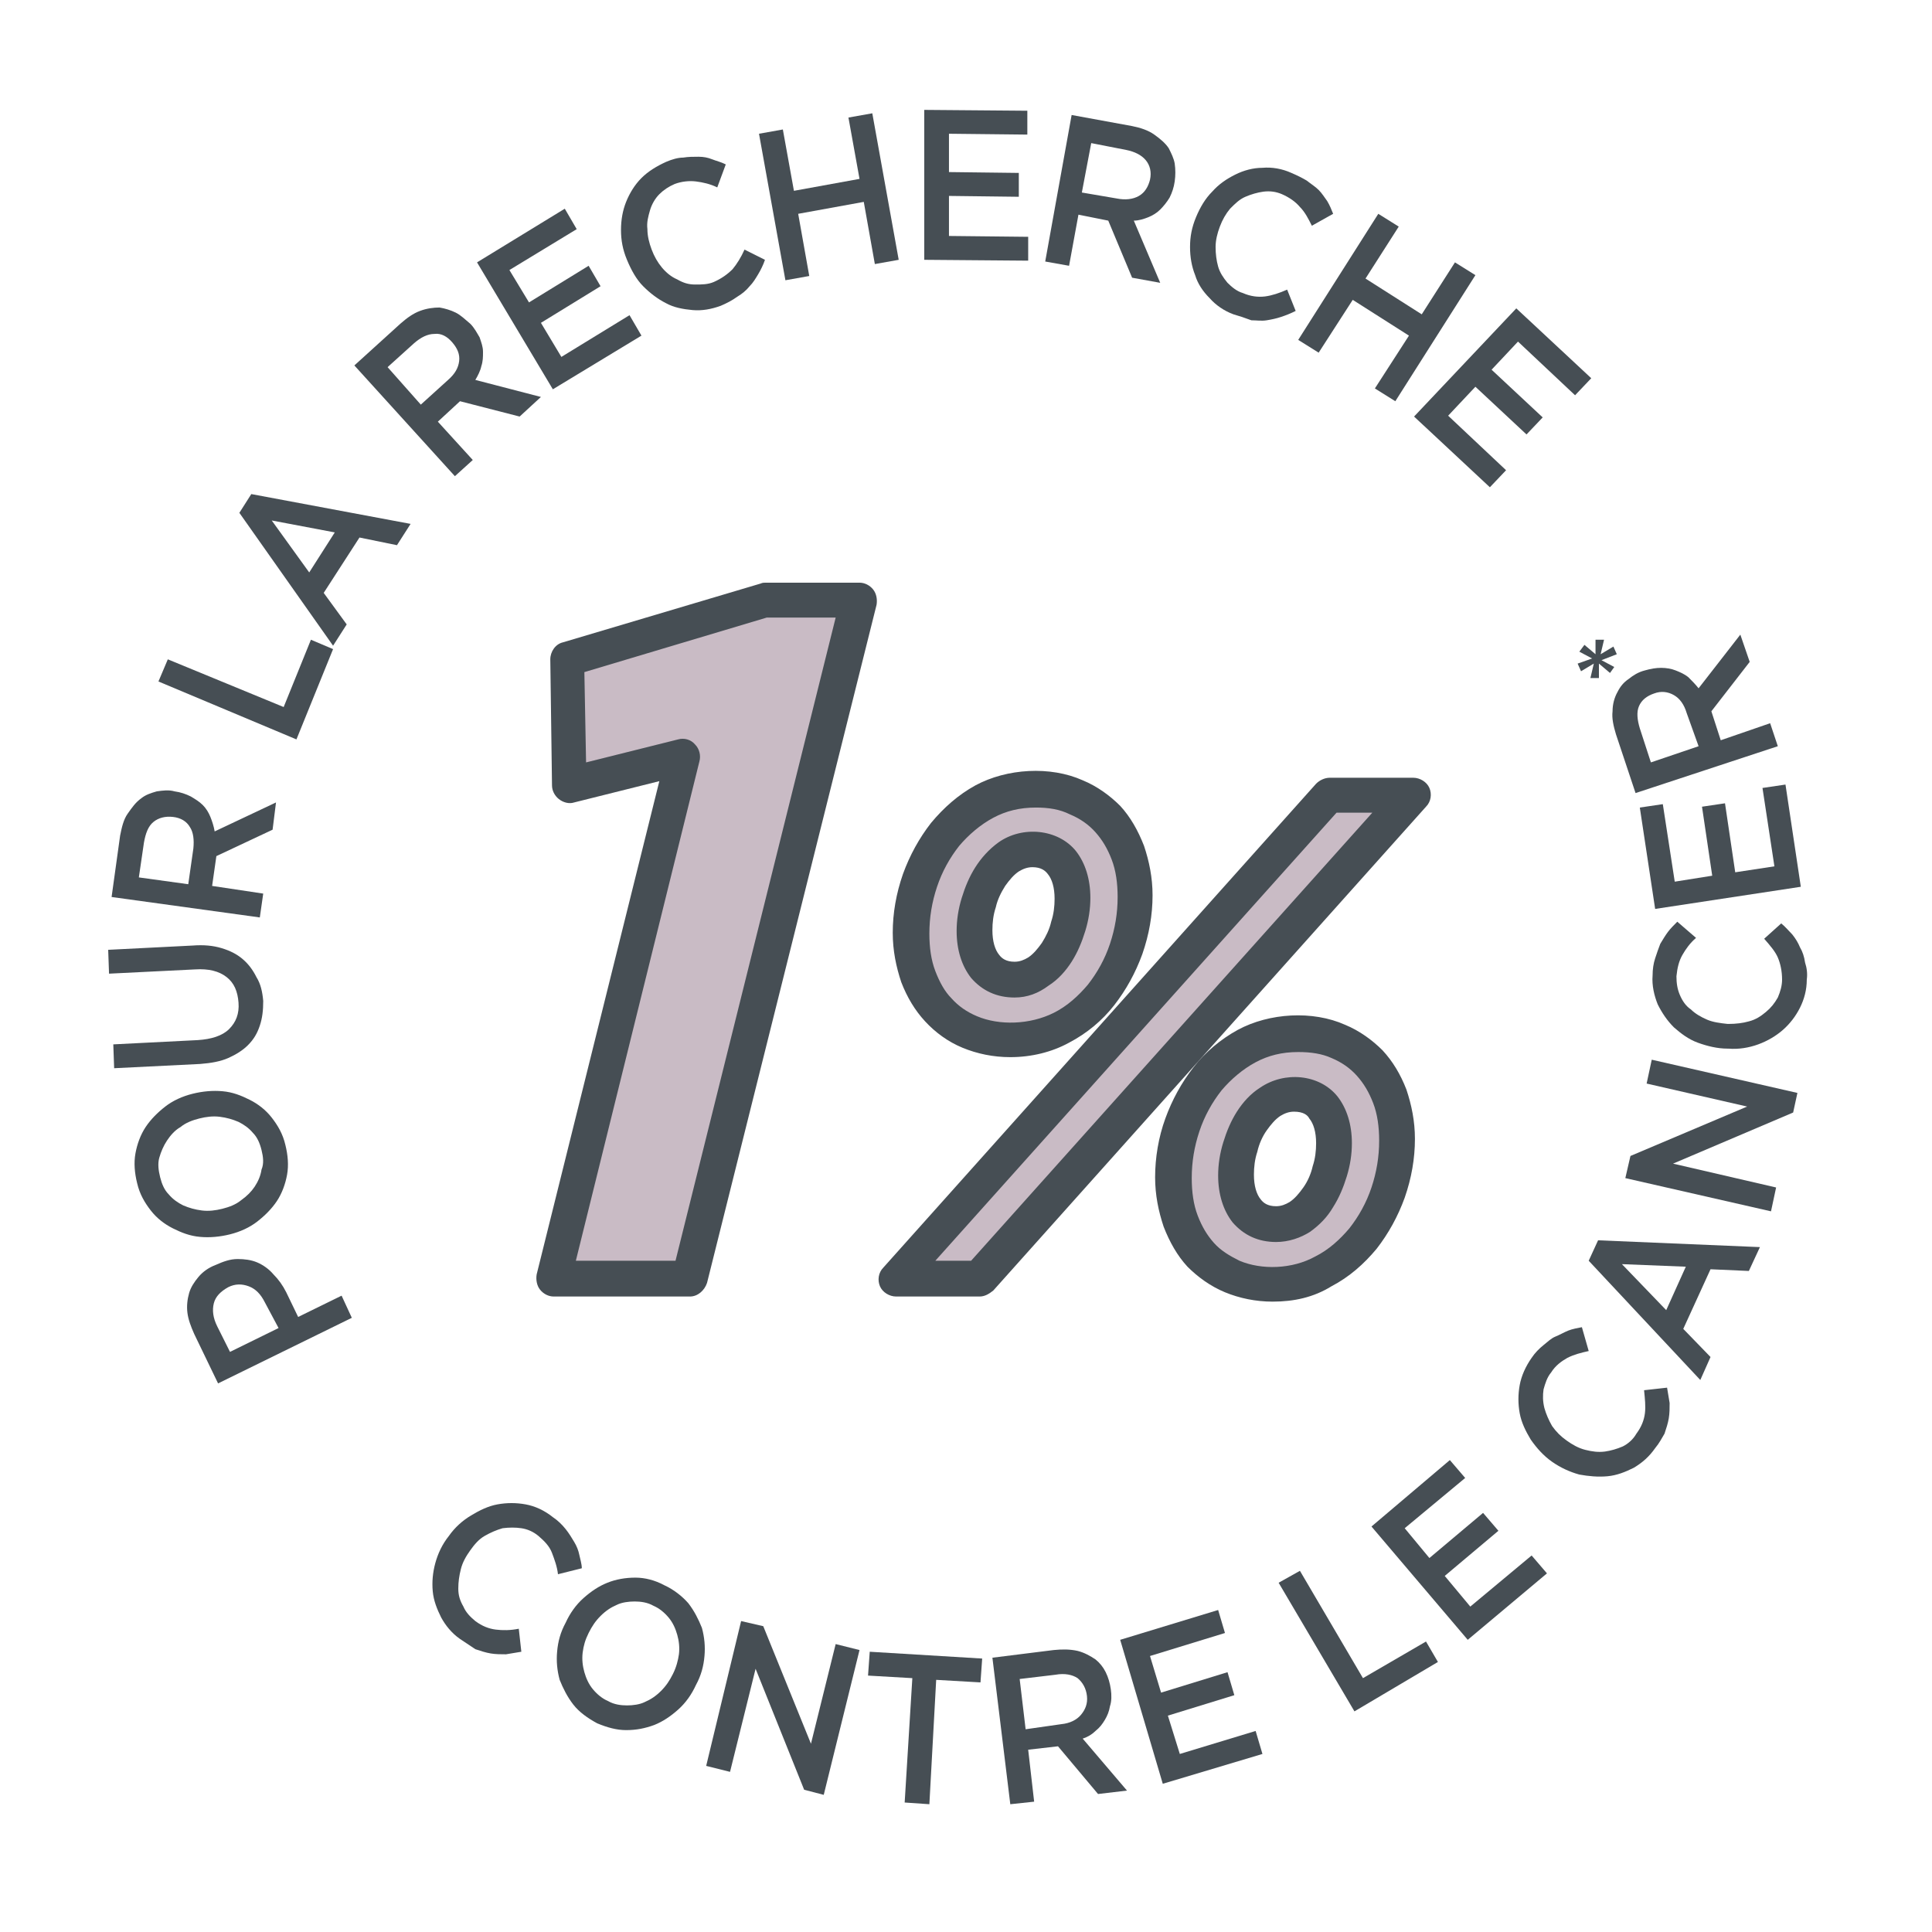
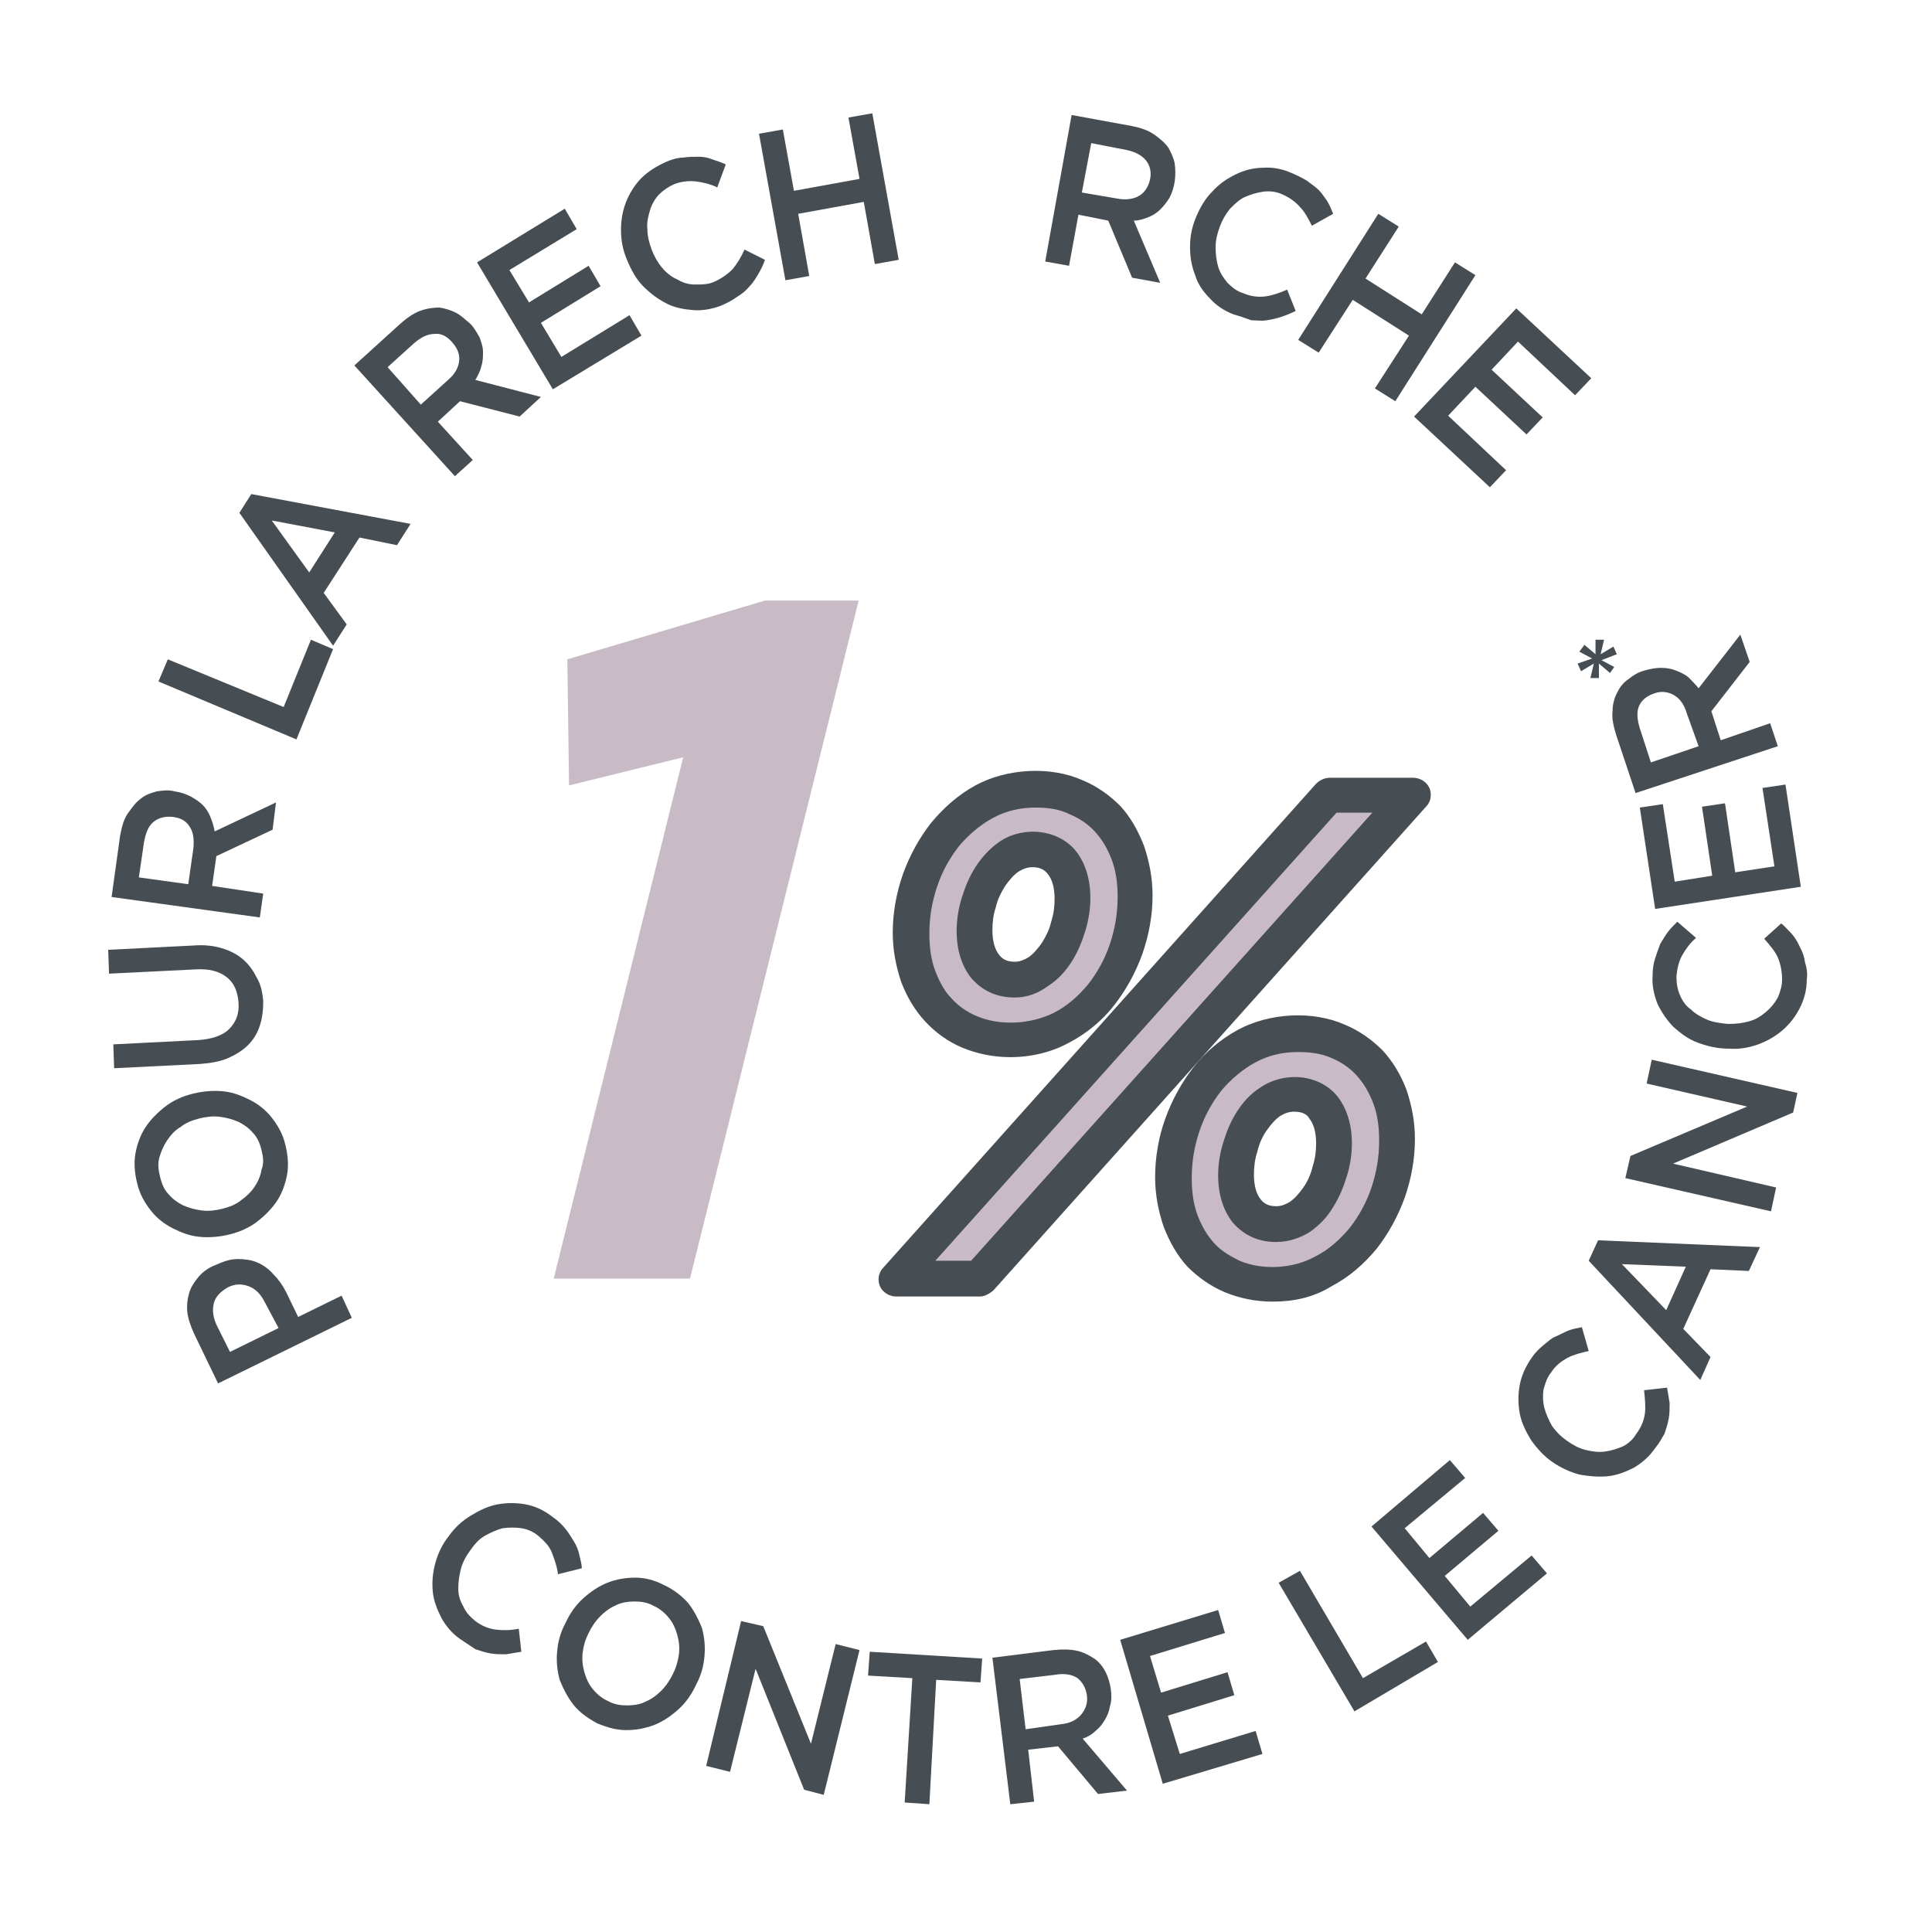
<svg xmlns="http://www.w3.org/2000/svg" version="1.1" id="Calque_1" x="0px" y="0px" viewBox="0 0 226.8 226.8" style="enable-background:new 0 0 226.8 226.8;" xml:space="preserve">
  <style type="text/css">
	.st0{fill:#567CC5;}
	.st1{fill:#FFFFFF;}
	.st2{fill:#C64151;}
	.st3{opacity:0.6;fill:none;}
	.st4{fill:#EFD1C7;}
	.st5{fill:#F3CFB3;}
	.st6{fill:none;stroke:#464E54;stroke-linecap:round;stroke-linejoin:round;stroke-miterlimit:10;}
	.st7{fill:#D2BEB8;}
	.st8{fill:#D7EED9;stroke:#464E54;stroke-linecap:round;stroke-linejoin:round;stroke-miterlimit:10;}
	.st9{fill:#ECD3C9;stroke:#464E54;stroke-linecap:round;stroke-linejoin:round;stroke-miterlimit:10;}
	.st10{fill:#C79089;stroke:#464E54;stroke-linecap:round;stroke-linejoin:round;stroke-miterlimit:10;}
	.st11{fill:#EFEEEF;stroke:#464E54;stroke-linecap:round;stroke-linejoin:round;stroke-miterlimit:10;}
	.st12{fill:#464E54;}
	.st13{clip-path:url(#SVGID_00000099642832517255663880000009065610657861029297_);}
	.st14{fill:#8BAAE0;}
	.st15{fill:#D16B6B;}
	.st16{fill:#FFF2A2;stroke:#464E54;stroke-miterlimit:10;}
	.st17{clip-path:url(#SVGID_00000134227879777610369630000011362573965269214341_);}
	.st18{fill:none;stroke:#464F55;stroke-width:0.5;stroke-miterlimit:10;}
	.st19{fill:#464F55;}
	.st20{fill:#ECD3C9;}
	.st21{fill:#C79089;}
	.st22{opacity:0.6;}
	.st23{fill:none;}
	.st24{fill:#D7EED9;}
	.st25{fill:#FFF2A2;}
	.st26{fill:#EFEEEF;}
	.st27{clip-path:url(#SVGID_00000142177220376242807910000010924632332017059519_);}
	.st28{fill:#C9BBC5;}
	.st29{fill:none;stroke:#464E54;stroke-width:0.5;stroke-miterlimit:10;}
</style>
  <g>
    <g class="st22">
      <circle class="st23" cx="113.4" cy="113.4" r="111.2" />
    </g>
    <g>
      <g>
        <g>
          <g>
            <g>
              <path class="st12" d="M54,192.4c-1-0.7-1.7-1.6-2.2-2.5c-0.5-1-0.9-2-1-3.1c-0.1-1.1,0-2.2,0.3-3.3c0.3-1.1,0.8-2.2,1.6-3.2        l0,0c0.7-1,1.6-1.8,2.6-2.4c1-0.6,2-1.1,3.1-1.3c1.1-0.2,2.2-0.2,3.3,0c1.1,0.2,2.2,0.7,3.2,1.5c0.6,0.4,1.1,0.9,1.5,1.4        c0.4,0.5,0.7,1,1,1.5c0.3,0.5,0.5,1,0.6,1.5c0.1,0.5,0.3,1.1,0.3,1.6l-2.8,0.7c-0.1-0.9-0.4-1.7-0.7-2.5        c-0.3-0.8-0.9-1.4-1.6-2c-0.6-0.5-1.3-0.8-2-0.9c-0.7-0.1-1.4-0.1-2.2,0c-0.7,0.2-1.4,0.5-2.1,0.9c-0.7,0.4-1.2,1-1.7,1.7l0,0        c-0.5,0.7-0.9,1.4-1.1,2.2c-0.2,0.8-0.3,1.5-0.3,2.3s0.2,1.4,0.6,2.1c0.3,0.7,0.8,1.2,1.4,1.7c0.8,0.6,1.6,0.9,2.4,1        c0.8,0.1,1.7,0.1,2.7-0.1l0.3,2.7c-0.6,0.1-1.2,0.2-1.8,0.3c-0.6,0-1.2,0-1.8-0.1c-0.6-0.1-1.2-0.3-1.8-0.5        C55.2,193.2,54.6,192.8,54,192.4z" />
            </g>
            <g>
              <path class="st12" d="M70.1,202.3c-1.1-0.6-2.1-1.3-2.8-2.2c-0.7-0.9-1.2-1.9-1.6-2.9c-0.3-1.1-0.4-2.2-0.3-3.3        c0.1-1.2,0.4-2.3,1-3.4l0,0c0.5-1.1,1.2-2.1,2.1-2.9c0.9-0.8,1.8-1.4,2.8-1.8c1-0.4,2.1-0.6,3.3-0.6c1.1,0,2.3,0.3,3.4,0.9        c1.1,0.5,2.1,1.3,2.8,2.1c0.7,0.9,1.2,1.9,1.6,2.9c0.3,1.1,0.4,2.2,0.3,3.3c-0.1,1.2-0.4,2.3-1,3.4l0,0        c-0.5,1.1-1.2,2.1-2.1,2.9c-0.9,0.8-1.8,1.4-2.8,1.8c-1.1,0.4-2.1,0.6-3.3,0.6C72.4,203.1,71.3,202.8,70.1,202.3z M71.4,199.7        c0.7,0.4,1.5,0.5,2.2,0.5c0.7,0,1.5-0.1,2.1-0.4c0.7-0.3,1.3-0.7,1.9-1.3c0.6-0.6,1-1.2,1.4-2l0,0c0.4-0.8,0.6-1.6,0.7-2.3        c0.1-0.8,0-1.6-0.2-2.3c-0.2-0.7-0.5-1.4-1-2c-0.5-0.6-1.1-1.1-1.8-1.4c-0.7-0.4-1.5-0.5-2.2-0.5c-0.7,0-1.5,0.1-2.1,0.4        c-0.7,0.3-1.3,0.7-1.9,1.3c-0.6,0.6-1,1.2-1.4,2l0,0c-0.4,0.8-0.6,1.5-0.7,2.3c-0.1,0.8,0,1.6,0.2,2.3c0.2,0.7,0.5,1.4,1,2        C70.1,198.9,70.7,199.4,71.4,199.7z" />
            </g>
            <g>
              <path class="st12" d="M87,190.3l2.6,0.6l5.6,13.8l2.9-11.7l2.8,0.7l-4.2,17l-2.3-0.6l-5.7-14.2l-3,12.1l-2.8-0.7L87,190.3z" />
            </g>
            <g>
              <path class="st12" d="M107.1,197l-5.2-0.3l0.2-2.8l13.2,0.8l-0.2,2.8l-5.2-0.3l-0.8,14.6l-2.9-0.2L107.1,197z" />
            </g>
            <g>
              <path class="st12" d="M116.5,194.6l7.2-0.9c1-0.1,1.9-0.1,2.8,0.1c0.8,0.2,1.5,0.6,2.1,1c0.5,0.4,0.9,0.9,1.2,1.5        c0.3,0.6,0.5,1.3,0.6,2l0,0c0.1,0.7,0.1,1.4-0.1,2c-0.1,0.6-0.3,1.1-0.6,1.6c-0.3,0.5-0.6,0.9-1.1,1.3        c-0.4,0.4-0.9,0.7-1.5,0.9l5.2,6.1l-3.4,0.4l-4.7-5.6l0,0l-3.5,0.4l0.7,6.1l-2.8,0.3L116.5,194.6z M124.6,202.4        c1-0.1,1.8-0.5,2.3-1.1c0.5-0.6,0.8-1.3,0.7-2.2l0,0c-0.1-0.9-0.5-1.6-1.1-2.1c-0.6-0.4-1.5-0.6-2.6-0.4l-4.2,0.5l0.7,5.9        L124.6,202.4z" />
            </g>
            <g>
              <path class="st12" d="M131.5,192.5L143,189l0.8,2.7l-8.8,2.7l1.3,4.3l7.8-2.4l0.8,2.7l-7.8,2.4l1.4,4.5l8.9-2.7l0.8,2.7        l-11.7,3.5L131.5,192.5z" />
            </g>
            <g>
              <path class="st12" d="M150.1,185.8l2.5-1.4L160,197l7.4-4.3l1.4,2.4l-9.8,5.8L150.1,185.8z" />
            </g>
            <g>
              <path class="st12" d="M161,179.2l9.2-7.8l1.8,2.1l-7.1,5.9l2.9,3.5l6.3-5.3l1.8,2.1l-6.3,5.3l3,3.6l7.2-6l1.8,2.1l-9.3,7.8        L161,179.2z" />
            </g>
            <g>
              <path class="st12" d="M194.3,170c-0.7,1-1.5,1.7-2.5,2.3c-1,0.5-2,0.9-3.1,1c-1.1,0.1-2.2,0-3.3-0.2c-1.1-0.3-2.2-0.8-3.2-1.5        l0,0c-1-0.7-1.8-1.6-2.5-2.6c-0.6-1-1.1-2-1.3-3.1c-0.2-1.1-0.2-2.2,0-3.3c0.2-1.1,0.7-2.2,1.4-3.2c0.4-0.6,0.9-1.1,1.4-1.5        c0.5-0.4,0.9-0.8,1.4-1s1-0.5,1.5-0.7c0.5-0.2,1.1-0.3,1.6-0.4l0.8,2.8c-0.9,0.2-1.7,0.4-2.5,0.8c-0.7,0.4-1.4,0.9-1.9,1.7        c-0.5,0.6-0.7,1.3-0.9,2c-0.1,0.7-0.1,1.4,0.1,2.2c0.2,0.7,0.5,1.4,0.9,2.1c0.5,0.7,1,1.2,1.7,1.7l0,0        c0.7,0.5,1.4,0.9,2.2,1.1c0.8,0.2,1.5,0.3,2.3,0.2c0.7-0.1,1.4-0.3,2.1-0.6c0.6-0.3,1.2-0.8,1.6-1.5c0.6-0.8,0.9-1.6,1-2.4        c0.1-0.8,0-1.7-0.1-2.7l2.7-0.3c0.1,0.6,0.2,1.2,0.3,1.8c0,0.6,0,1.2-0.1,1.8c-0.1,0.6-0.3,1.2-0.5,1.8        C195.1,168.8,194.8,169.4,194.3,170z" />
            </g>
            <g>
              <path class="st12" d="M186.5,148l1.1-2.4l19,0.8l-1.3,2.8l-4.5-0.2l-3.2,7l3.2,3.3l-1.2,2.7L186.5,148z M197.9,148.7l-7.5-0.3        l5.2,5.4L197.9,148.7z" />
            </g>
            <g>
              <path class="st12" d="M190.8,138.3l0.6-2.6l13.7-5.8l-11.8-2.7l0.6-2.8l17.1,3.9l-0.5,2.3l-14.1,6l12.1,2.8l-0.6,2.8        L190.8,138.3z" />
            </g>
            <g>
              <path class="st12" d="M212.1,115c0,1.2-0.3,2.3-0.8,3.3c-0.5,1-1.2,1.9-2,2.6c-0.8,0.7-1.8,1.3-2.9,1.7        c-1.1,0.4-2.3,0.6-3.5,0.5l-0.1,0c-1.2,0-2.4-0.3-3.5-0.7c-1.1-0.4-2-1.1-2.8-1.8c-0.8-0.8-1.4-1.7-1.9-2.7        c-0.4-1-0.7-2.2-0.6-3.4c0-0.7,0.1-1.4,0.3-2c0.2-0.6,0.4-1.2,0.6-1.7c0.3-0.5,0.6-1,0.9-1.4c0.3-0.4,0.7-0.8,1.1-1.2l2.2,1.9        c-0.7,0.6-1.2,1.3-1.6,2c-0.4,0.7-0.6,1.5-0.7,2.5c0,0.8,0.1,1.5,0.4,2.2c0.3,0.7,0.7,1.3,1.3,1.7c0.5,0.5,1.2,0.9,1.9,1.2        c0.7,0.3,1.5,0.4,2.4,0.5h0.1c0.9,0,1.7-0.1,2.4-0.3c0.8-0.2,1.4-0.6,2-1.1c0.6-0.5,1-1,1.4-1.7c0.3-0.7,0.5-1.4,0.5-2.1        c0-1-0.2-1.9-0.5-2.6s-0.9-1.4-1.6-2.2l2-1.8c0.5,0.4,0.9,0.9,1.3,1.3c0.4,0.5,0.7,1,0.9,1.5c0.3,0.5,0.5,1.1,0.6,1.8        C212.1,113.6,212.2,114.3,212.1,115z" />
            </g>
            <g>
              <path class="st12" d="M194.3,106.7l-1.8-11.9l2.7-0.4l1.4,9.1l4.4-0.7l-1.2-8.1l2.7-0.4l1.2,8.1l4.6-0.7l-1.4-9.2l2.7-0.4        l1.8,12L194.3,106.7z" />
            </g>
            <g>
              <path class="st12" d="M192,93.1l-2.3-6.9c-0.3-1-0.5-1.9-0.4-2.7c0-0.8,0.2-1.6,0.6-2.3c0.3-0.6,0.7-1.1,1.3-1.5        c0.5-0.4,1.1-0.8,1.9-1l0,0c0.7-0.2,1.3-0.3,1.9-0.3c0.6,0,1.2,0.1,1.7,0.3c0.5,0.2,1,0.4,1.5,0.8c0.4,0.4,0.8,0.8,1.2,1.3        l4.9-6.3l1.1,3.2l-4.5,5.8l0,0l1.1,3.4l5.8-2l0.9,2.7L192,93.1z M198,83.7c-0.3-1-0.8-1.7-1.5-2.1c-0.7-0.4-1.5-0.5-2.3-0.2        l0,0c-0.9,0.3-1.5,0.8-1.8,1.5c-0.3,0.7-0.2,1.6,0.1,2.6l1.3,4l5.6-1.9L198,83.7z" />
            </g>
            <g>
              <path class="st12" d="M188,77.5l1.5,0.8L189,79l-1.3-1.1l0,1.7l-1,0l0.4-1.7l-1.5,0.9l-0.4-0.9l1.7-0.6l-1.5-0.8l0.6-0.8        l1.3,1.1l0-1.7l1,0l-0.4,1.7l1.5-0.9l0.4,0.9L188,77.5z" />
            </g>
          </g>
        </g>
        <g>
          <g>
            <g>
              <path class="st12" d="M25.6,162.4l-2.8-5.8c-0.4-0.9-0.7-1.7-0.8-2.5c-0.1-0.8,0-1.6,0.2-2.3c0.2-0.7,0.6-1.3,1.1-1.9        c0.5-0.6,1.2-1.1,2-1.4l0,0c0.9-0.4,1.7-0.7,2.6-0.7c0.8,0,1.6,0.1,2.3,0.4c0.7,0.3,1.4,0.8,1.9,1.4c0.6,0.6,1.1,1.3,1.5,2.1        l1.4,2.9l5.1-2.5l1.2,2.6L25.6,162.4z M31.1,152.9c-0.5-1-1.1-1.6-1.9-1.9c-0.8-0.3-1.6-0.3-2.4,0.1l0,0        c-0.9,0.5-1.5,1.1-1.7,1.9c-0.2,0.8-0.1,1.7,0.4,2.7l1.5,3l5.7-2.8L31.1,152.9z" />
            </g>
            <g>
              <path class="st12" d="M33.5,134.4c0.3,1.2,0.4,2.4,0.2,3.5c-0.2,1.1-0.6,2.2-1.2,3.1c-0.6,0.9-1.4,1.7-2.3,2.4        c-0.9,0.7-2,1.2-3.2,1.5l0,0c-1.2,0.3-2.4,0.4-3.5,0.3c-1.2-0.1-2.2-0.5-3.2-1c-1-0.5-1.9-1.2-2.6-2.1        c-0.7-0.9-1.3-1.9-1.6-3.2c-0.3-1.2-0.4-2.4-0.2-3.5c0.2-1.1,0.6-2.2,1.2-3.1c0.6-0.9,1.4-1.7,2.3-2.4c0.9-0.7,2-1.2,3.2-1.5        l0,0c1.2-0.3,2.4-0.4,3.5-0.3c1.2,0.1,2.2,0.5,3.2,1c1,0.5,1.9,1.2,2.6,2.1C32.6,132.1,33.2,133.1,33.5,134.4z M30.7,135        c-0.2-0.8-0.5-1.5-1-2c-0.5-0.6-1.1-1-1.7-1.3c-0.7-0.3-1.4-0.5-2.2-0.6c-0.8-0.1-1.6,0-2.4,0.2l0,0c-0.8,0.2-1.6,0.5-2.2,1        c-0.7,0.4-1.2,1-1.6,1.6c-0.4,0.6-0.7,1.3-0.9,2c-0.2,0.7-0.1,1.5,0.1,2.3c0.2,0.8,0.5,1.5,1,2c0.5,0.6,1.1,1,1.7,1.3        c0.7,0.3,1.4,0.5,2.2,0.6c0.8,0.1,1.6,0,2.4-0.2l0,0c0.8-0.2,1.6-0.5,2.2-1c0.7-0.5,1.2-1,1.6-1.6c0.4-0.6,0.7-1.3,0.8-2        C31,136.6,30.9,135.8,30.7,135z" />
            </g>
            <g>
              <path class="st12" d="M30.9,117.5c0,1.1-0.1,2-0.4,2.9c-0.3,0.9-0.7,1.6-1.4,2.3c-0.6,0.6-1.4,1.1-2.3,1.5        c-0.9,0.4-2,0.6-3.3,0.7l-10.1,0.5l-0.1-2.8l9.9-0.5c1.6-0.1,2.9-0.5,3.7-1.3c0.8-0.8,1.2-1.8,1.1-3.1c-0.1-1.3-0.5-2.3-1.4-3        c-0.9-0.7-2.1-1-3.7-0.9l-10.1,0.5l-0.1-2.8l9.9-0.5c1.3-0.1,2.4,0,3.4,0.3c1,0.3,1.8,0.7,2.5,1.3c0.7,0.6,1.2,1.3,1.6,2.1        C30.6,115.5,30.8,116.4,30.9,117.5z" />
            </g>
            <g>
              <path class="st12" d="M13.1,105.3l1-7.2c0.2-1,0.4-1.9,0.9-2.6s0.9-1.3,1.6-1.8c0.5-0.4,1.1-0.6,1.8-0.8        c0.7-0.1,1.4-0.2,2.1,0l0,0c0.7,0.1,1.3,0.3,1.9,0.6c0.5,0.3,1,0.6,1.4,1c0.4,0.4,0.7,0.9,0.9,1.4c0.2,0.5,0.4,1.1,0.5,1.7        l7.2-3.4L32,97.4l-6.6,3.1l0,0l-0.5,3.5l6,0.9l-0.4,2.8L13.1,105.3z M22.7,99.6c0.1-1,0-1.9-0.4-2.5c-0.4-0.7-1.1-1.1-2-1.2        l0,0c-0.9-0.1-1.7,0.1-2.3,0.6c-0.6,0.5-0.9,1.3-1.1,2.4l-0.6,4.1l5.8,0.8L22.7,99.6z" />
            </g>
            <g>
              <path class="st12" d="M18.6,80l1.1-2.6l13.6,5.6l3.2-7.9l2.6,1.1l-4.3,10.6L18.6,80z" />
            </g>
            <g>
              <path class="st12" d="M28.1,60.2l1.4-2.2l18.7,3.5L46.6,64l-4.4-0.9L38,69.6l2.7,3.7l-1.6,2.5L28.1,60.2z M39.3,62.5l-7.4-1.4        l4.4,6.1L39.3,62.5z" />
            </g>
            <g>
              <path class="st12" d="M41.6,42.9L47,38c0.8-0.7,1.5-1.2,2.3-1.5c0.8-0.3,1.6-0.4,2.3-0.4c0.6,0.1,1.3,0.3,1.9,0.6        c0.6,0.3,1.1,0.8,1.7,1.3l0,0c0.5,0.5,0.8,1.1,1.1,1.6c0.2,0.6,0.4,1.1,0.4,1.7c0,0.6,0,1.1-0.2,1.7c-0.1,0.5-0.4,1.1-0.7,1.6        l7.7,2l-2.5,2.3L54,47.1l0,0l-2.6,2.4l4.1,4.5l-2.1,1.9L41.6,42.9z M52.6,44.6c0.8-0.7,1.2-1.4,1.3-2.2        c0.1-0.8-0.2-1.5-0.8-2.2l0,0c-0.6-0.7-1.3-1.1-2.1-1c-0.8,0-1.6,0.4-2.4,1.1l-3.1,2.8l3.9,4.4L52.6,44.6z" />
            </g>
            <g>
              <path class="st12" d="M56,30.8l10.3-6.3l1.4,2.4l-7.9,4.8l2.3,3.8l7-4.3l1.4,2.4l-7,4.3l2.4,4l8-4.9l1.4,2.4l-10.4,6.3        L56,30.8z" />
            </g>
            <g>
              <path class="st12" d="M84.6,35.9c-1.1,0.4-2.2,0.6-3.3,0.5c-1.1-0.1-2.2-0.3-3.1-0.8c-1-0.5-1.9-1.2-2.7-2s-1.4-1.9-1.9-3.1        l0,0c-0.5-1.2-0.7-2.3-0.7-3.5c0-1.2,0.2-2.3,0.6-3.3c0.4-1,1-2,1.8-2.8c0.8-0.8,1.8-1.4,2.9-1.9c0.7-0.3,1.4-0.5,2-0.5        c0.6-0.1,1.2-0.1,1.8-0.1c0.6,0,1.1,0.1,1.6,0.3c0.5,0.2,1,0.3,1.6,0.6L84.2,22c-0.8-0.4-1.7-0.6-2.5-0.7        c-0.8-0.1-1.7,0-2.5,0.3c-0.7,0.3-1.3,0.7-1.8,1.2c-0.5,0.5-0.9,1.2-1.1,1.9c-0.2,0.7-0.4,1.4-0.3,2.2c0,0.8,0.2,1.6,0.5,2.4        l0,0c0.3,0.8,0.7,1.5,1.2,2.1c0.5,0.6,1.1,1.1,1.8,1.4c0.7,0.4,1.3,0.6,2.1,0.6s1.5,0,2.2-0.3c0.9-0.4,1.6-0.9,2.2-1.5        c0.5-0.6,1-1.4,1.4-2.3l2.4,1.2c-0.2,0.6-0.5,1.2-0.8,1.7c-0.3,0.5-0.6,1-1,1.4c-0.4,0.5-0.9,0.9-1.4,1.2        C85.9,35.3,85.3,35.6,84.6,35.9z" />
            </g>
            <g>
-               <path class="st12" d="M89.1,15.7l2.8-0.5l1.3,7.2l7.7-1.4l-1.3-7.2l2.8-0.5l3.1,17.2l-2.8,0.5l-1.3-7.3l-7.7,1.4l1.3,7.3        l-2.8,0.5L89.1,15.7z" />
+               <path class="st12" d="M89.1,15.7l2.8-0.5l1.3,7.2l7.7-1.4l-1.3-7.2l2.8-0.5l3.1,17.2l-2.8,0.5l-1.3-7.3l-7.7,1.4l1.3,7.3        l-2.8,0.5z" />
            </g>
            <g>
-               <path class="st12" d="M108.5,12.9l12.1,0.1l0,2.8l-9.2-0.1l0,4.5l8.2,0.1l0,2.8l-8.2-0.1l0,4.7l9.3,0.1l0,2.8l-12.2-0.1        L108.5,12.9z" />
-             </g>
+               </g>
            <g>
              <path class="st12" d="M125.8,13.5l7.1,1.3c1,0.2,1.9,0.5,2.6,1c0.7,0.5,1.3,1,1.7,1.6c0.3,0.6,0.6,1.2,0.7,1.8        c0.1,0.7,0.1,1.4,0,2.1l0,0c-0.1,0.7-0.3,1.3-0.6,1.9c-0.3,0.5-0.7,1-1.1,1.4c-0.4,0.4-0.9,0.7-1.4,0.9        c-0.5,0.2-1.1,0.4-1.7,0.4l3.1,7.3l-3.3-0.6l-2.8-6.7l0,0l-3.5-0.7l-1.1,6l-2.8-0.5L125.8,13.5z M131.1,23.3        c1,0.2,1.9,0.1,2.6-0.3c0.7-0.4,1.1-1.1,1.3-1.9l0,0c0.2-0.9,0-1.7-0.5-2.3c-0.5-0.6-1.3-1-2.3-1.2l-4.1-0.8l-1.1,5.8        L131.1,23.3z" />
            </g>
            <g>
              <path class="st12" d="M144.8,36.9c-1.1-0.4-2.1-1.1-2.8-1.9c-0.8-0.8-1.4-1.7-1.7-2.7c-0.4-1-0.6-2.1-0.6-3.3        c0-1.2,0.2-2.3,0.7-3.5l0,0c0.5-1.2,1.1-2.2,1.9-3c0.8-0.9,1.7-1.5,2.7-2c1-0.5,2.1-0.8,3.2-0.8c1.1-0.1,2.3,0.1,3.4,0.6        c0.7,0.3,1.3,0.6,1.8,0.9c0.5,0.4,1,0.7,1.4,1.1c0.4,0.4,0.7,0.9,1,1.3c0.3,0.5,0.5,1,0.7,1.5l-2.5,1.4        c-0.4-0.8-0.8-1.6-1.4-2.2c-0.5-0.6-1.2-1.1-2.1-1.5c-0.7-0.3-1.4-0.4-2.2-0.3c-0.7,0.1-1.4,0.3-2.1,0.6        c-0.7,0.3-1.2,0.8-1.8,1.4c-0.5,0.6-0.9,1.3-1.2,2.1l0,0c-0.3,0.8-0.5,1.6-0.5,2.4c0,0.8,0.1,1.6,0.3,2.3        c0.2,0.7,0.6,1.3,1.1,1.9c0.5,0.5,1.1,1,1.8,1.2c0.9,0.4,1.8,0.5,2.6,0.4c0.8-0.1,1.7-0.4,2.6-0.8l1,2.5        c-0.6,0.3-1.1,0.5-1.7,0.7c-0.6,0.2-1.1,0.3-1.7,0.4c-0.6,0.1-1.2,0-1.8,0C146.1,37.3,145.5,37.1,144.8,36.9z" />
            </g>
            <g>
              <path class="st12" d="M161.8,25.1l2.4,1.5l-3.9,6.1l6.6,4.2l3.9-6.1l2.4,1.5l-9.4,14.8l-2.4-1.5l4-6.2l-6.6-4.2l-4,6.2        l-2.4-1.5L161.8,25.1z" />
            </g>
            <g>
              <path class="st12" d="M178,36.2l8.8,8.2l-1.9,2l-6.7-6.3l-3.1,3.3l6,5.6l-1.9,2l-6-5.6l-3.2,3.4l6.8,6.4l-1.9,2l-8.9-8.3        L178,36.2z" />
            </g>
          </g>
        </g>
      </g>
      <g>
        <g>
          <path class="st28" d="M80.2,88.9l-13.4,3.3l-0.2-14.8l23.2-6.9h11L81,150.1H65L80.2,88.9z" />
-           <path class="st12" d="M81,152.2H65c-0.6,0-1.2-0.3-1.6-0.8c-0.4-0.5-0.5-1.2-0.4-1.8l14.4-57.9l-10,2.5c-0.6,0.2-1.3,0-1.8-0.4      c-0.5-0.4-0.8-1-0.8-1.6l-0.2-14.8c0-0.9,0.6-1.8,1.5-2l23.2-6.9c0.2-0.1,0.4-0.1,0.6-0.1h11c0.6,0,1.2,0.3,1.6,0.8      c0.4,0.5,0.5,1.2,0.4,1.8L83,150.6C82.7,151.5,81.9,152.2,81,152.2z M67.6,148h11.7l18.8-75.5h-8.1l-21.4,6.4l0.2,10.6l10.8-2.7      c0.7-0.2,1.5,0,2,0.6c0.5,0.5,0.7,1.3,0.5,2L67.6,148z" />
        </g>
        <g>
          <path class="st28" d="M156,93.3h9.8L115,150.1h-9.8L156,93.3z M118.6,122c-1.8,0-3.4-0.3-4.8-0.9c-1.4-0.6-2.7-1.5-3.7-2.6      c-1-1.1-1.8-2.4-2.3-3.9c-0.6-1.5-0.8-3.2-0.8-5.1c0-2.1,0.4-4.2,1.1-6.2c0.7-2,1.7-3.8,3-5.4c1.3-1.6,2.8-2.9,4.6-3.9      c1.8-1,3.8-1.5,6-1.5c1.8,0,3.4,0.3,4.8,0.9c1.4,0.6,2.7,1.5,3.7,2.6c1,1.1,1.8,2.4,2.3,3.9c0.6,1.5,0.8,3.2,0.8,5.1      c0,2.1-0.4,4.2-1.1,6.2c-0.7,2-1.7,3.8-3,5.4c-1.3,1.6-2.8,2.9-4.6,3.9C122.8,121.5,120.8,122,118.6,122z M119.1,115      c1.1,0,2-0.3,2.8-0.9c0.8-0.6,1.5-1.4,2.1-2.3c0.6-0.9,1-1.9,1.4-3c0.3-1.1,0.5-2.2,0.5-3.3c0-1.8-0.4-3.2-1.2-4.2      c-0.8-1-2-1.5-3.4-1.5c-1.1,0-2,0.3-2.8,0.9c-0.8,0.6-1.5,1.4-2.1,2.3c-0.6,0.9-1,1.9-1.4,3c-0.3,1.1-0.5,2.2-0.5,3.3      c0,1.8,0.4,3.2,1.2,4.2C116.5,114.5,117.6,115,119.1,115z M149.4,150.8c-1.8,0-3.4-0.3-4.8-0.9c-1.4-0.6-2.7-1.5-3.7-2.6      c-1-1.1-1.8-2.4-2.3-3.9c-0.6-1.5-0.8-3.2-0.8-5.1c0-2.1,0.4-4.2,1.1-6.2c0.7-2,1.7-3.8,3-5.4c1.3-1.6,2.8-2.9,4.6-3.9      c1.8-1,3.8-1.5,6-1.5c1.8,0,3.4,0.3,4.8,0.9c1.4,0.6,2.7,1.5,3.7,2.6c1,1.1,1.8,2.4,2.3,3.9c0.6,1.5,0.8,3.2,0.8,5.1      c0,2.1-0.4,4.2-1.1,6.2c-0.7,2-1.7,3.8-3,5.4c-1.3,1.6-2.8,2.9-4.6,3.9C153.5,150.3,151.5,150.8,149.4,150.8z M149.8,143.7      c1.1,0,2-0.3,2.8-0.9c0.8-0.6,1.5-1.4,2.1-2.3c0.6-0.9,1-1.9,1.4-3c0.3-1.1,0.5-2.2,0.5-3.3c0-1.8-0.4-3.2-1.2-4.2      c-0.8-1-2-1.5-3.4-1.5c-1.1,0-2,0.3-2.8,0.9c-0.8,0.6-1.5,1.4-2.1,2.3c-0.6,0.9-1,1.9-1.4,3c-0.3,1.1-0.5,2.2-0.5,3.3      c0,1.8,0.4,3.2,1.2,4.2C147.2,143.2,148.4,143.7,149.8,143.7z" />
          <path class="st12" d="M149.4,152.8c-2,0-3.9-0.4-5.6-1.1c-1.7-0.7-3.2-1.8-4.4-3c-1.2-1.3-2.1-2.9-2.8-4.7c-0.6-1.8-1-3.7-1-5.8      c0-2.3,0.4-4.7,1.2-6.9c0.8-2.2,1.9-4.2,3.3-6c1.4-1.8,3.2-3.3,5.2-4.4c3.7-2,8.8-2.3,12.6-0.6c1.7,0.7,3.2,1.8,4.4,3      c1.2,1.3,2.1,2.8,2.8,4.6c0.6,1.8,1,3.7,1,5.8c0,2.3-0.4,4.6-1.2,6.9c-0.8,2.2-1.9,4.2-3.3,6c-1.5,1.8-3.2,3.3-5.3,4.4      C154.2,152.3,151.9,152.8,149.4,152.8z M152.4,123.5c-1.9,0-3.5,0.4-5,1.2c-1.5,0.8-2.9,2-4,3.3c-1.1,1.4-2,3-2.6,4.8      c-0.6,1.8-0.9,3.6-0.9,5.5c0,1.6,0.2,3.1,0.7,4.4c0.5,1.3,1.1,2.3,1.9,3.2c0.8,0.9,1.8,1.5,3,2.1c2.6,1.1,6.2,1,8.9-0.5      c1.6-0.8,2.9-2,4-3.3c1.1-1.4,2-3,2.6-4.8c0.6-1.8,0.9-3.6,0.9-5.5c0-1.6-0.2-3.1-0.7-4.4c-0.5-1.3-1.1-2.3-1.9-3.2      c-0.8-0.9-1.8-1.6-3-2.1C155.2,123.7,153.9,123.5,152.4,123.5z M115,152.2h-9.8c-0.8,0-1.6-0.5-1.9-1.2      c-0.3-0.7-0.2-1.6,0.4-2.2l50.8-56.8c0.4-0.4,1-0.7,1.6-0.7h9.8c0.8,0,1.6,0.5,1.9,1.2c0.3,0.7,0.2,1.6-0.4,2.2l-50.8,56.8      C116.1,151.9,115.6,152.2,115,152.2z M109.8,148h4.2l47.1-52.6h-4.2L109.8,148z M149.8,145.8c-2.1,0-3.8-0.8-5.1-2.3      c-1.1-1.4-1.7-3.3-1.7-5.5c0-1.3,0.2-2.6,0.6-3.9c0.4-1.3,0.9-2.5,1.6-3.6c0.7-1.1,1.6-2.1,2.7-2.8c2.9-2,7-1.6,9.1,1      c1.1,1.4,1.7,3.3,1.7,5.5c0,1.3-0.2,2.6-0.6,3.9c-0.4,1.3-0.9,2.5-1.6,3.6c-0.7,1.2-1.6,2.1-2.7,2.9      C152.7,145.3,151.3,145.8,149.8,145.8z M151.9,130.5c-0.6,0-1.1,0.2-1.6,0.5c-0.6,0.4-1.1,1-1.6,1.7c-0.5,0.7-0.9,1.6-1.1,2.5      c-0.3,0.9-0.4,1.8-0.4,2.7c0,1.3,0.3,2.3,0.8,2.9c0.3,0.4,0.8,0.8,1.8,0.8c0.6,0,1.1-0.2,1.6-0.5c0.6-0.4,1.1-1,1.6-1.7      c0.5-0.7,0.9-1.6,1.1-2.5c0.3-0.9,0.4-1.8,0.4-2.7c0-1.3-0.3-2.3-0.8-2.9C153.5,130.9,153,130.5,151.9,130.5z M118.6,124.1      c-2,0-3.9-0.4-5.6-1.1c-1.7-0.7-3.2-1.8-4.4-3.1c-1.2-1.3-2.1-2.8-2.8-4.6c-0.6-1.8-1-3.7-1-5.8c0-2.3,0.4-4.6,1.2-6.9      c0.8-2.2,1.9-4.2,3.3-6c1.5-1.8,3.2-3.3,5.2-4.4c3.7-2,8.8-2.3,12.6-0.6c1.7,0.7,3.2,1.8,4.4,3c1.2,1.3,2.1,2.9,2.8,4.7      c0.6,1.8,1,3.7,1,5.8c0,2.3-0.4,4.6-1.2,6.9c-0.8,2.2-1.9,4.2-3.3,6c-1.4,1.8-3.2,3.3-5.3,4.4      C123.5,123.5,121.1,124.1,118.6,124.1z M121.6,94.8c-1.9,0-3.5,0.4-5,1.2c-1.5,0.8-2.9,2-4,3.3c-1.1,1.4-2,3-2.6,4.8      c-0.6,1.8-0.9,3.6-0.9,5.5c0,1.6,0.2,3.1,0.7,4.4c0.5,1.3,1.1,2.4,1.9,3.2c0.8,0.9,1.8,1.6,3,2.1c2.6,1.1,6.2,1,9-0.4      c1.6-0.8,2.9-2,4-3.3c1.1-1.4,2-3,2.6-4.8c0.6-1.8,0.9-3.6,0.9-5.5c0-1.6-0.2-3.1-0.7-4.4c-0.5-1.3-1.1-2.3-1.9-3.2      c-0.8-0.9-1.8-1.6-3-2.1C124.4,95,123.1,94.8,121.6,94.8z M119.1,117.1c-2.1,0-3.8-0.8-5.1-2.3c-1.1-1.4-1.7-3.3-1.7-5.5      c0-1.3,0.2-2.6,0.6-3.9c0.4-1.3,0.9-2.5,1.6-3.6c0.7-1.1,1.6-2.1,2.7-2.9c2.8-2,7-1.6,9.1,1c1.1,1.4,1.7,3.3,1.7,5.5      c0,1.3-0.2,2.6-0.6,3.9c-0.4,1.3-0.9,2.5-1.6,3.6c-0.7,1.1-1.6,2.1-2.7,2.8C121.9,116.6,120.6,117.1,119.1,117.1z M121.2,101.8      c-0.6,0-1.1,0.2-1.6,0.5c-0.6,0.4-1.1,1-1.6,1.7c-0.5,0.8-0.9,1.6-1.1,2.5c-0.3,0.9-0.4,1.8-0.4,2.7c0,1.3,0.3,2.3,0.8,2.9      c0.3,0.4,0.8,0.8,1.8,0.8c0.6,0,1.1-0.2,1.6-0.5c0.6-0.4,1.1-1,1.6-1.7c0.5-0.8,0.9-1.6,1.1-2.5c0.3-0.9,0.4-1.8,0.4-2.7      c0-1.3-0.3-2.3-0.8-2.9C122.7,102.2,122.2,101.8,121.2,101.8z" />
        </g>
      </g>
    </g>
  </g>
</svg>